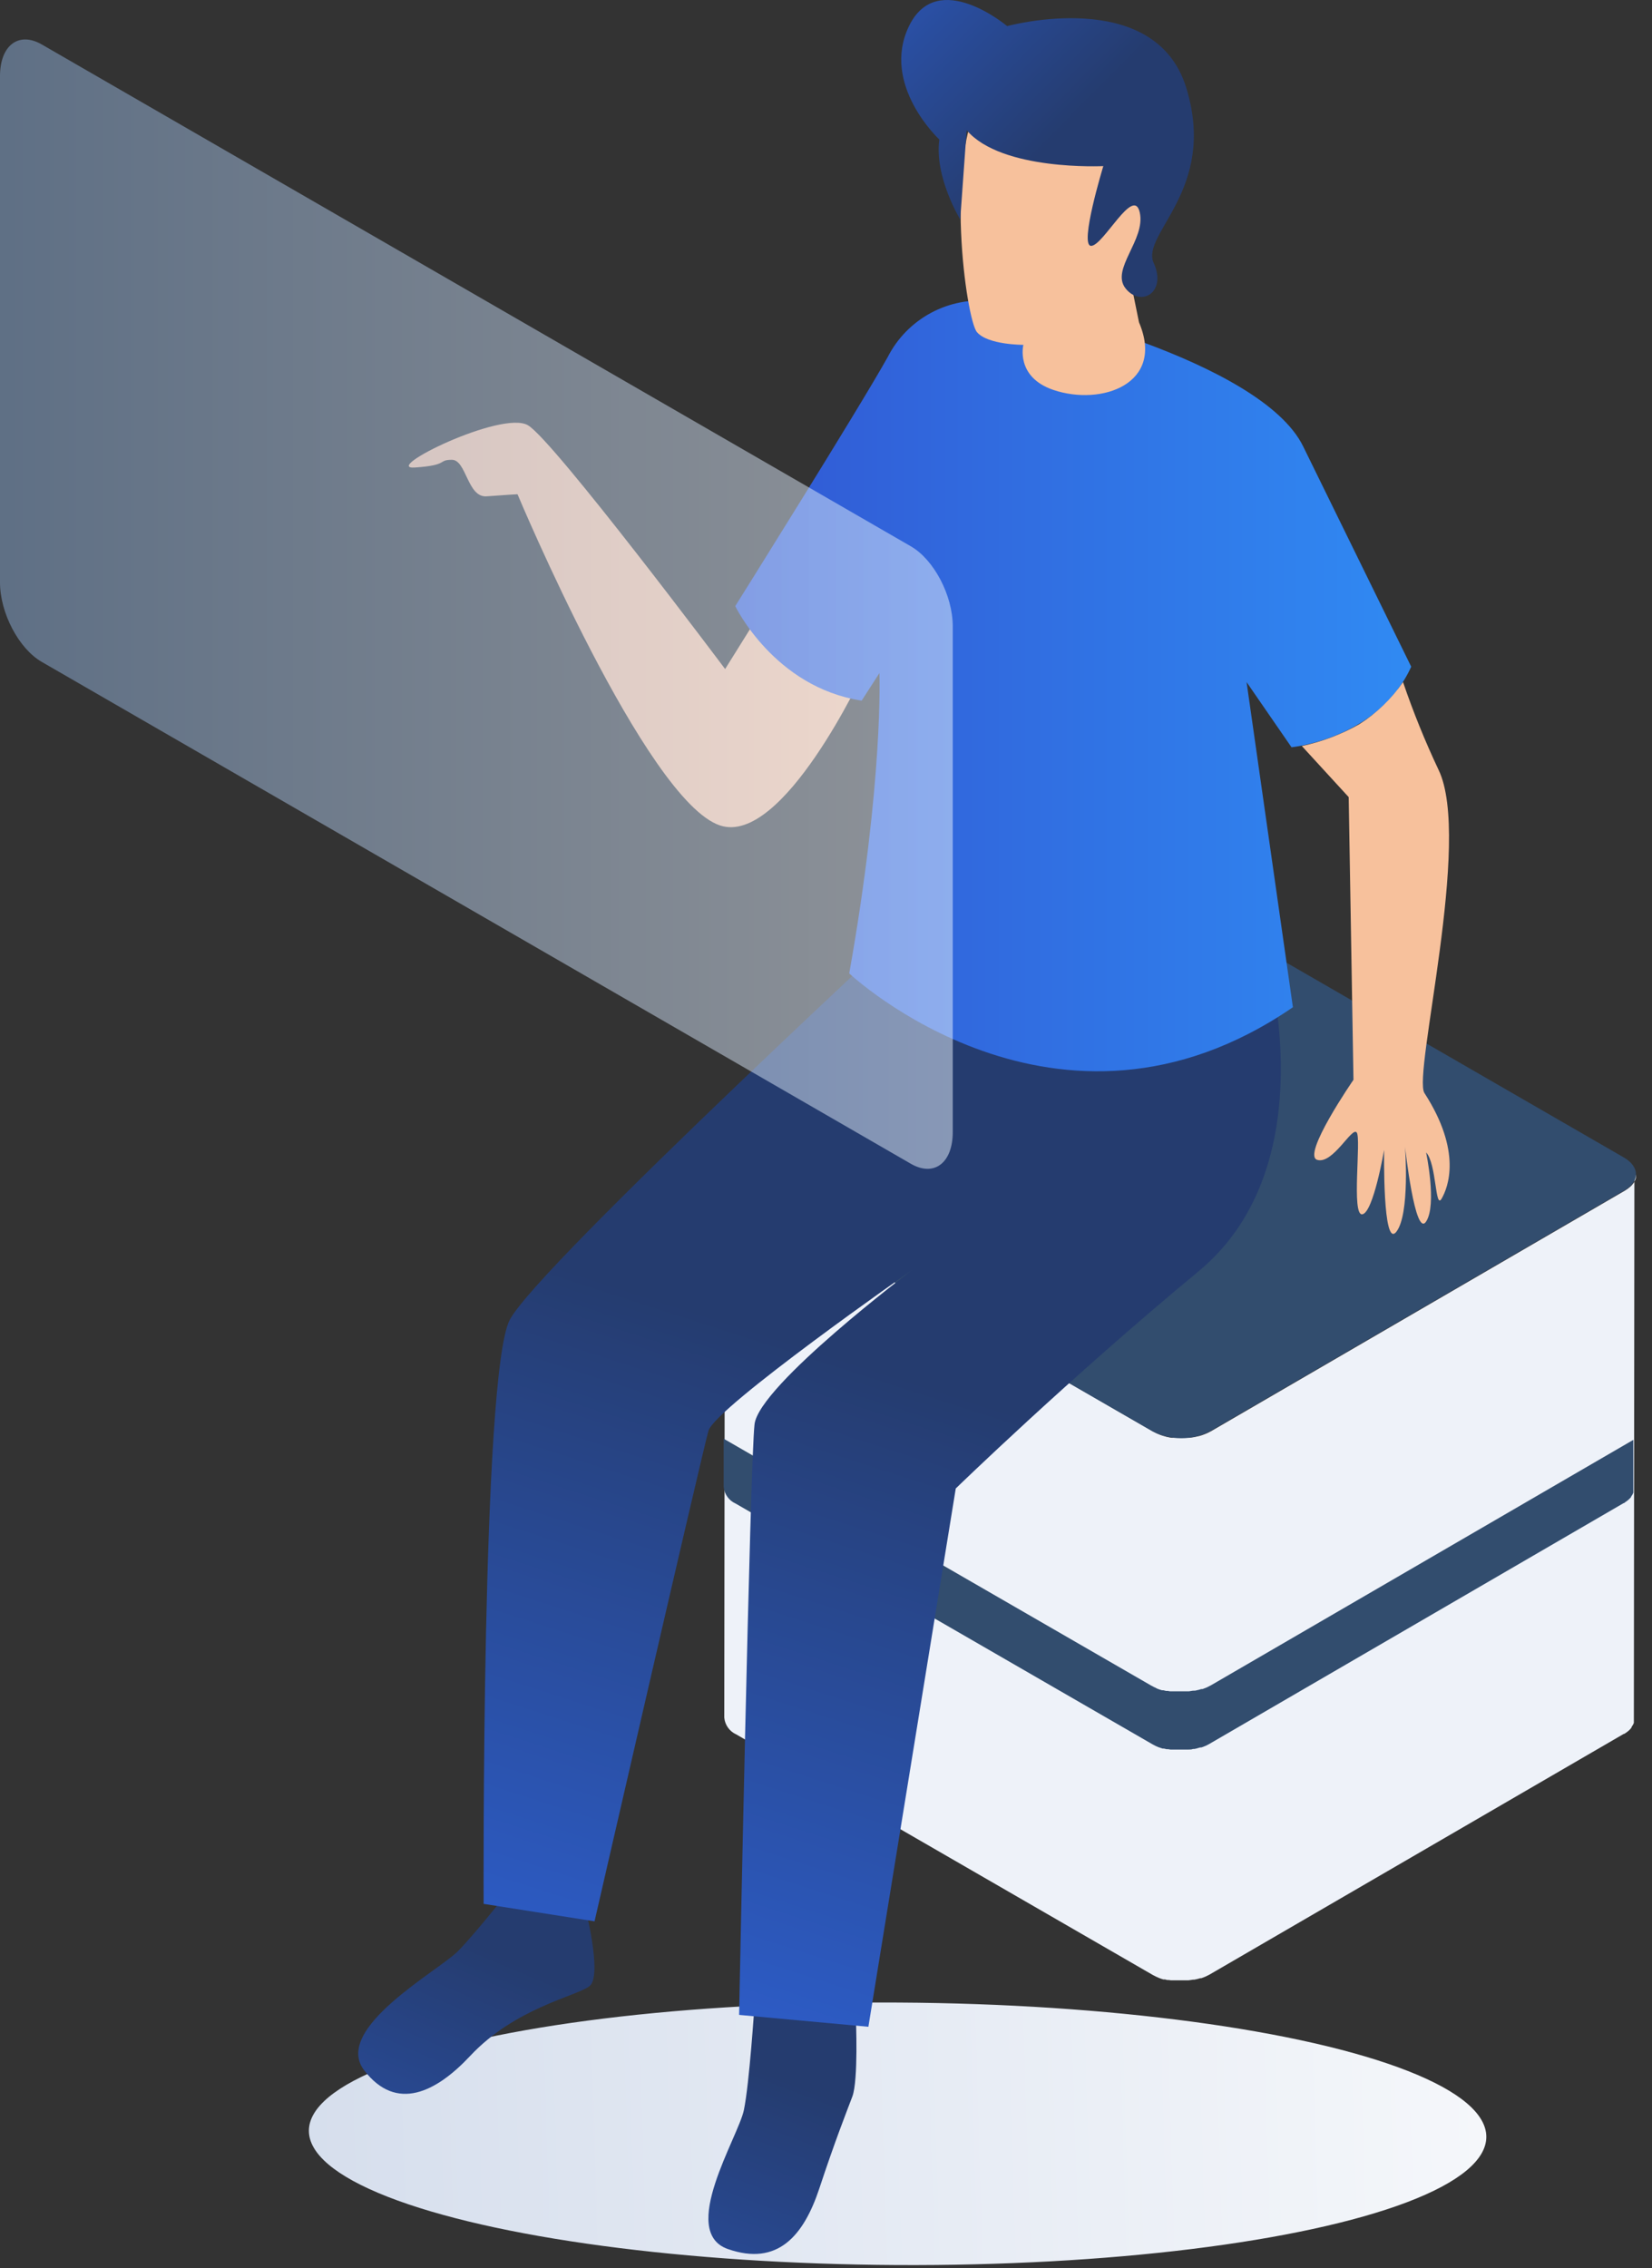
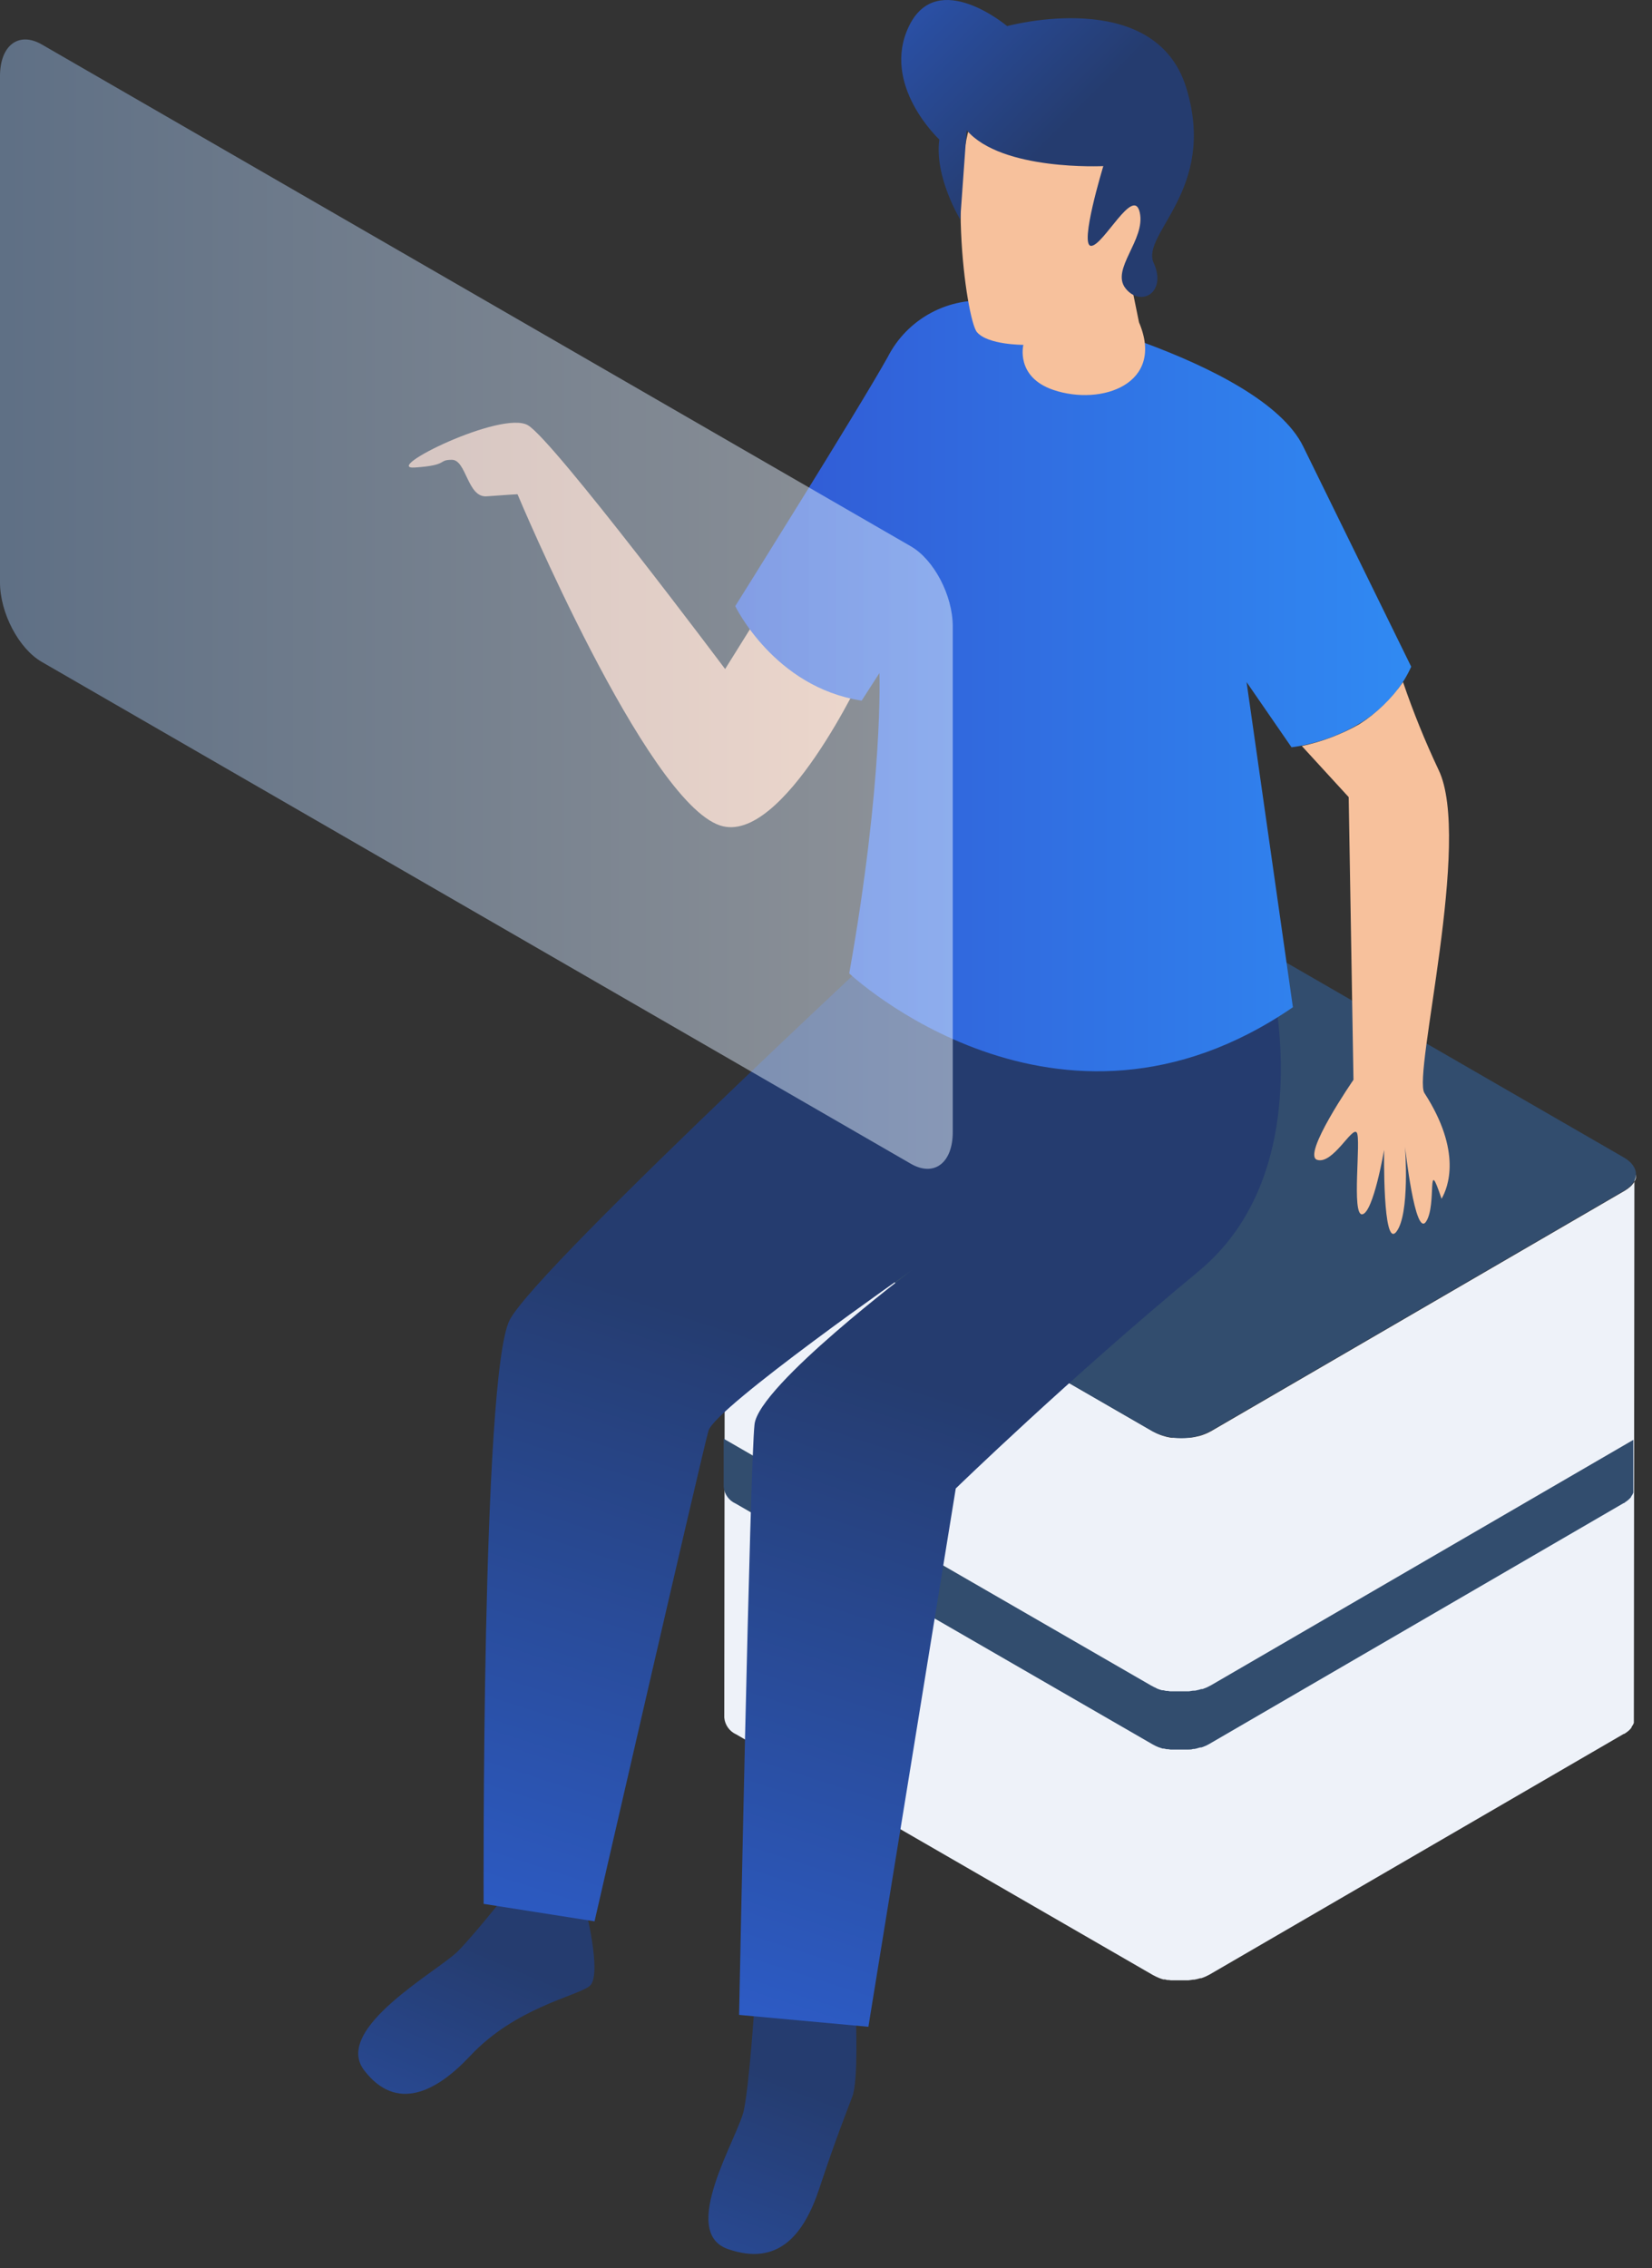
<svg xmlns="http://www.w3.org/2000/svg" width="102px" height="140px" viewBox="0 0 102 140" version="1.1">
  <rect x="0" y="0" width="102" height="140" fill="#333333" stroke="none" />
  <title>people_1</title>
  <defs>
    <linearGradient x1="48.978%" y1="-101.046%" x2="50.559%" y2="132.863%" id="linearGradient-1">
      <stop stop-color="#B7C6DF" offset="0%" />
      <stop stop-color="#FFFFFF" offset="100%" />
    </linearGradient>
    <linearGradient x1="53.776%" y1="27.164%" x2="-11.995%" y2="274.781%" id="linearGradient-2">
      <stop stop-color="#253C6F" offset="0%" />
      <stop stop-color="#3068E8" offset="100%" />
    </linearGradient>
    <linearGradient x1="62.98%" y1="33.207%" x2="-53.023%" y2="268.219%" id="linearGradient-3">
      <stop stop-color="#253C6F" offset="0%" />
      <stop stop-color="#3068E8" offset="100%" />
    </linearGradient>
    <linearGradient x1="47.657%" y1="42.325%" x2="28.242%" y2="122.939%" id="linearGradient-4">
      <stop stop-color="#253C6F" offset="0%" />
      <stop stop-color="#3068E8" offset="100%" />
    </linearGradient>
    <linearGradient x1="2.13954452e-14%" y1="50.004%" x2="100%" y2="50.004%" id="linearGradient-5">
      <stop stop-color="#3158D3" offset="0%" />
      <stop stop-color="#308AF3" offset="100%" />
    </linearGradient>
    <linearGradient x1="55.687%" y1="46.235%" x2="-31.61%" y2="-40.815%" id="linearGradient-6">
      <stop stop-color="#253C6F" offset="0%" />
      <stop stop-color="#3068E8" offset="100%" />
    </linearGradient>
    <linearGradient x1="100%" y1="50.003%" x2="4.6049432e-14%" y2="50.003%" id="linearGradient-7">
      <stop stop-color="#ECF4FF" offset="0%" />
      <stop stop-color="#8BADD8" offset="100%" />
    </linearGradient>
  </defs>
  <g id="页面-1" stroke="none" stroke-width="1" fill="none" fill-rule="evenodd">
    <g id="数犀科技-零信任安全" transform="translate(-375, -628)">
      <g id="内容1" transform="translate(0, 480)">
        <g id="people_1" transform="translate(375, 148)">
-           <ellipse id="Oval" fill="url(#linearGradient-1)" transform="translate(55.421, 131.702) rotate(-89.69) translate(-55.421, -131.702) " cx="55.421" cy="131.702" rx="8.101" ry="36.35" />
          <g id="box_empty2" transform="translate(44.372, 55.963)">
            <path d="M56.635,16.592 L56.635,16.67 C56.637,16.692 56.637,16.713 56.635,16.735 C56.63,16.76 56.623,16.785 56.615,16.809 L56.59,16.87 L56.553,16.948 C56.541,16.966 56.53,16.985 56.521,17.005 C56.521,17.033 56.484,17.062 56.459,17.091 L56.394,17.176 L56.394,17.176 L56.288,17.283 L56.21,17.344 L56.141,17.401 L56.051,17.462 L55.957,17.524 L30.391,32.38 L30.154,32.498 L30.084,32.527 L29.888,32.604 L29.815,32.629 L29.688,32.666 L29.586,32.69 L29.447,32.719 L29.353,32.739 L29.071,32.78 L28.981,32.78 L28.814,32.78 L28.324,32.78 L28.209,32.78 L28.083,32.78 L27.972,32.78 L27.838,32.76 L27.735,32.735 C27.682,32.735 27.629,32.711 27.58,32.698 L27.494,32.674 C27.403,32.649 27.313,32.619 27.225,32.584 L27.098,32.531 L27.033,32.502 L26.849,32.408 L1.115,17.552 C0.75,17.378 0.482,17.05 0.384,16.658 C0.384,16.613 0.384,16.564 0.384,16.519 L0.347,50.054 C0.389,50.507 0.671,50.902 1.087,51.088 L26.82,65.944 L27.004,66.038 L27.07,66.067 L27.18,66.116 L27.18,66.116 C27.268,66.152 27.358,66.183 27.45,66.21 L27.47,66.21 L27.535,66.21 C27.584,66.21 27.637,66.238 27.691,66.246 L27.731,66.246 L27.793,66.246 L27.927,66.267 L27.981,66.267 L28.038,66.267 L28.164,66.267 L28.279,66.267 L28.405,66.267 L28.765,66.267 L28.936,66.267 L29.002,66.267 L29.288,66.226 L29.288,66.226 L29.365,66.226 L29.504,66.197 L29.602,66.173 L29.733,66.136 L29.761,66.136 L29.802,66.136 L30.002,66.059 L30.072,66.03 L30.309,65.911 L55.879,51.059 L55.908,51.059 L55.973,51.018 L56.063,50.957 L56.133,50.9 L56.21,50.839 L56.21,50.839 L56.3,50.745 C56.3,50.745 56.3,50.745 56.3,50.745 L56.37,50.651 L56.37,50.622 L56.427,50.536 C56.436,50.525 56.444,50.513 56.451,50.5 L56.451,50.5 L56.488,50.422 L56.508,50.377 C56.508,50.353 56.508,50.328 56.508,50.304 C56.508,50.279 56.508,50.271 56.508,50.255 L56.508,50.255 C56.511,50.229 56.511,50.203 56.508,50.177 C56.51,50.161 56.51,50.144 56.508,50.128 L56.508,50.104 L56.541,16.568 C56.639,16.543 56.635,16.568 56.635,16.592 Z" id="Path" fill="#EEF2F9" />
            <path d="M30.403,48.053 L30.154,48.18 L30.08,48.212 L29.872,48.29 L29.827,48.29 L29.798,48.29 L29.663,48.331 L29.557,48.355 L29.414,48.388 L29.328,48.388 L29.328,48.388 C29.23,48.388 29.128,48.421 29.03,48.429 L28.936,48.429 L28.757,48.429 L28.381,48.429 L28.246,48.429 L28.185,48.429 L28.119,48.429 L27.993,48.429 L27.927,48.429 L27.874,48.429 L27.735,48.404 C27.714,48.407 27.692,48.407 27.67,48.404 L27.625,48.404 L27.462,48.363 L27.396,48.363 L27.372,48.363 C27.278,48.335 27.184,48.306 27.09,48.269 L27.09,48.269 L26.959,48.2 L26.89,48.171 C26.825,48.139 26.759,48.106 26.698,48.069 L0.31,32.837 L0.31,35.807 C0.351,36.26 0.634,36.655 1.05,36.84 L26.784,51.697 L26.968,51.795 L27.033,51.823 L27.143,51.872 L27.143,51.872 L27.413,51.962 L27.433,51.962 L27.499,51.962 L27.654,51.999 L27.695,51.999 L27.756,51.999 L27.891,52.023 L27.944,52.023 L28.001,52.023 L28.128,52.023 L28.185,52.023 L28.242,52.023 L28.369,52.023 L28.728,52.023 L28.9,52.023 L29.002,52.023 C29.1,52.023 29.194,52.023 29.288,51.987 L29.288,51.987 L29.365,51.987 L29.504,51.958 L29.602,51.929 L29.733,51.893 L29.761,51.893 L29.802,51.893 C29.871,51.872 29.937,51.848 30.002,51.819 L30.072,51.791 C30.153,51.754 30.232,51.713 30.309,51.668 L55.875,36.812 L55.904,36.812 L55.961,36.763 L56.051,36.701 L56.12,36.648 L56.198,36.583 L56.198,36.583 C56.231,36.554 56.259,36.522 56.288,36.493 L56.288,36.493 L56.337,36.436 L56.337,36.411 L56.394,36.326 C56.404,36.314 56.412,36.302 56.419,36.289 L56.419,36.289 L56.455,36.211 C56.46,36.196 56.467,36.181 56.476,36.166 C56.476,36.142 56.476,36.117 56.476,36.093 L56.476,36.04 L56.476,36.04 C56.477,36.014 56.477,35.988 56.476,35.962 C56.477,35.944 56.477,35.927 56.476,35.909 L56.476,32.907 L30.403,48.053 Z" id="Path" fill="#324D6E" />
            <path d="M55.9,15.485 C56.88,16.053 56.888,16.972 55.9,17.528 L30.333,32.384 C29.22,32.947 27.905,32.947 26.792,32.384 L1.058,17.528 C0.074,16.96 0.069,16.041 1.058,15.485 L26.62,0.629 C27.735,0.066 29.051,0.066 30.166,0.629 L55.9,15.485 Z" id="Path" fill="#324D6E" />
          </g>
          <path d="M47.632,36.71 L44.772,41.294 C44.772,41.294 34.207,27.208 32.601,26.25 C30.995,25.292 23.494,28.999 25.615,28.856 C27.735,28.713 27.006,28.38 27.902,28.38 C28.798,28.38 28.855,30.724 30.047,30.634 C31.238,30.543 31.953,30.505 31.953,30.505 C31.953,30.505 39.878,49.429 44.458,50.949 C48.342,52.236 53.336,41.461 53.336,41.461 L47.632,36.71 Z" id="Path" fill="#F7C19C" />
          <path d="M52.845,124.587 C52.845,124.587 53.007,128.399 52.626,129.404 C52.245,130.41 51.563,132.126 50.591,135.066 C49.619,138.006 48.008,139.884 44.944,138.816 C41.88,137.749 45.587,131.902 45.93,130.238 C46.273,128.575 46.583,123.786 46.583,123.786 L52.845,124.587 Z" id="Path" fill="url(#linearGradient-2)" />
          <path d="M36.075,117.505 C36.075,117.505 37.252,121.965 36.385,122.599 C35.518,123.233 31.81,123.934 29.036,126.888 C26.921,129.152 24.466,130.362 22.489,127.789 C20.511,125.216 27.078,121.641 28.274,120.431 C29.47,119.221 31.924,116.071 31.924,116.071 L36.075,117.505 Z" id="Path" fill="url(#linearGradient-3)" />
          <path d="M78.174,58.97 C78.174,58.97 81.986,71.865 74.004,78.466 C66.022,85.066 59.012,91.871 59.012,91.871 L53.617,125.096 L45.635,124.363 C45.635,124.363 46.307,90.308 46.588,87.906 C46.869,85.504 56.333,78.375 56.333,78.375 C56.333,78.375 44.153,86.877 43.743,88.311 C43.333,89.746 36.709,118.587 36.709,118.587 L29.861,117.51 C29.861,117.51 29.718,84.851 31.472,81.468 C33.225,78.084 58.287,54.962 58.287,54.962 L78.174,58.97 Z" id="Path" fill="url(#linearGradient-4)" />
          <path d="M54.299,41.542 C54.299,41.542 54.561,48.128 52.435,60.08 C52.435,60.08 65.278,72.151 79.828,62.168 L76.968,42.1 L79.742,46.122 C79.742,46.122 85.103,45.607 87.133,41.151 L80.461,27.551 C77.855,22.237 63.12,18.725 61.242,18.591 C58.587,18.286 56.022,19.661 54.808,22.042 C53.026,25.239 45.397,37.411 45.397,37.411 C45.397,37.411 47.803,42.419 53.202,43.244 L54.299,41.542 Z" id="Path" fill="url(#linearGradient-5)" />
-           <path d="M86.628,42.1 C87.256,43.944 87.988,45.752 88.82,47.513 C90.907,51.802 87.219,66.333 87.948,67.462 C90.288,71.079 89.406,73.305 89.006,73.991 C88.606,74.677 88.701,71.818 88.053,71.131 C88.053,71.131 88.734,74.353 88.053,75.397 C87.371,76.44 86.752,70.788 86.752,70.788 C86.752,70.788 87.066,74.949 86.213,76.03 C85.36,77.112 85.46,70.974 85.46,70.974 C85.46,70.974 84.798,74.849 84.112,74.949 C83.426,75.049 84.055,70.298 83.769,69.902 C83.483,69.506 82.301,71.88 81.329,71.589 C80.357,71.298 83.568,66.647 83.568,66.647 L83.273,49.2 L80.38,46.046 C81.62,45.782 82.813,45.33 83.916,44.707 C84.986,44.028 85.908,43.142 86.628,42.1 Z" id="Path" fill="#F7C19C" />
+           <path d="M86.628,42.1 C87.256,43.944 87.988,45.752 88.82,47.513 C90.907,51.802 87.219,66.333 87.948,67.462 C90.288,71.079 89.406,73.305 89.006,73.991 C88.053,71.131 88.734,74.353 88.053,75.397 C87.371,76.44 86.752,70.788 86.752,70.788 C86.752,70.788 87.066,74.949 86.213,76.03 C85.36,77.112 85.46,70.974 85.46,70.974 C85.46,70.974 84.798,74.849 84.112,74.949 C83.426,75.049 84.055,70.298 83.769,69.902 C83.483,69.506 82.301,71.88 81.329,71.589 C80.357,71.298 83.568,66.647 83.568,66.647 L83.273,49.2 L80.38,46.046 C81.62,45.782 82.813,45.33 83.916,44.707 C84.986,44.028 85.908,43.142 86.628,42.1 Z" id="Path" fill="#F7C19C" />
          <path d="M63.186,21.284 C63.186,21.284 62.681,23.266 65.04,24.067 C68.014,25.073 71.95,23.691 70.325,19.892 L69.81,17.362 C69.81,17.362 71.412,14.784 71.24,10.457 C71.068,6.13 62.986,2.031 60.632,5.891 C58.278,9.751 59.645,19.711 60.322,20.502 C60.999,21.293 63.186,21.284 63.186,21.284 Z" id="Path" fill="#F7C19C" />
          <path d="M68.123,10.252 C68.123,10.252 61.842,10.566 59.684,8.036 L59.288,13.549 C59.288,13.549 57.682,10.924 57.997,8.612 C57.997,8.612 54.37,5.238 56.124,1.612 C57.877,-2.015 62.186,1.612 62.186,1.612 C62.186,1.612 71.312,-0.89 73.246,5.424 C75.181,11.739 70.411,14.426 71.235,16.237 C72.06,18.048 70.435,18.987 69.496,17.8 C68.557,16.614 70.749,14.803 70.373,13.116 C69.996,11.429 68.123,15.175 67.37,15.175 C66.617,15.175 68.123,10.252 68.123,10.252 Z" id="Path" fill="url(#linearGradient-6)" />
          <path d="M2.583,40.856 L56.243,71.832 C57.673,72.656 58.826,71.78 58.826,69.878 L58.826,38.659 C58.826,36.753 57.668,34.546 56.243,33.722 L2.583,2.746 C1.153,1.922 0,2.798 0,4.7 L0,35.948 C0,37.825 1.153,40.036 2.583,40.856 Z" id="Path" fill="url(#linearGradient-7)" opacity="0.5" />
        </g>
      </g>
    </g>
  </g>
</svg>